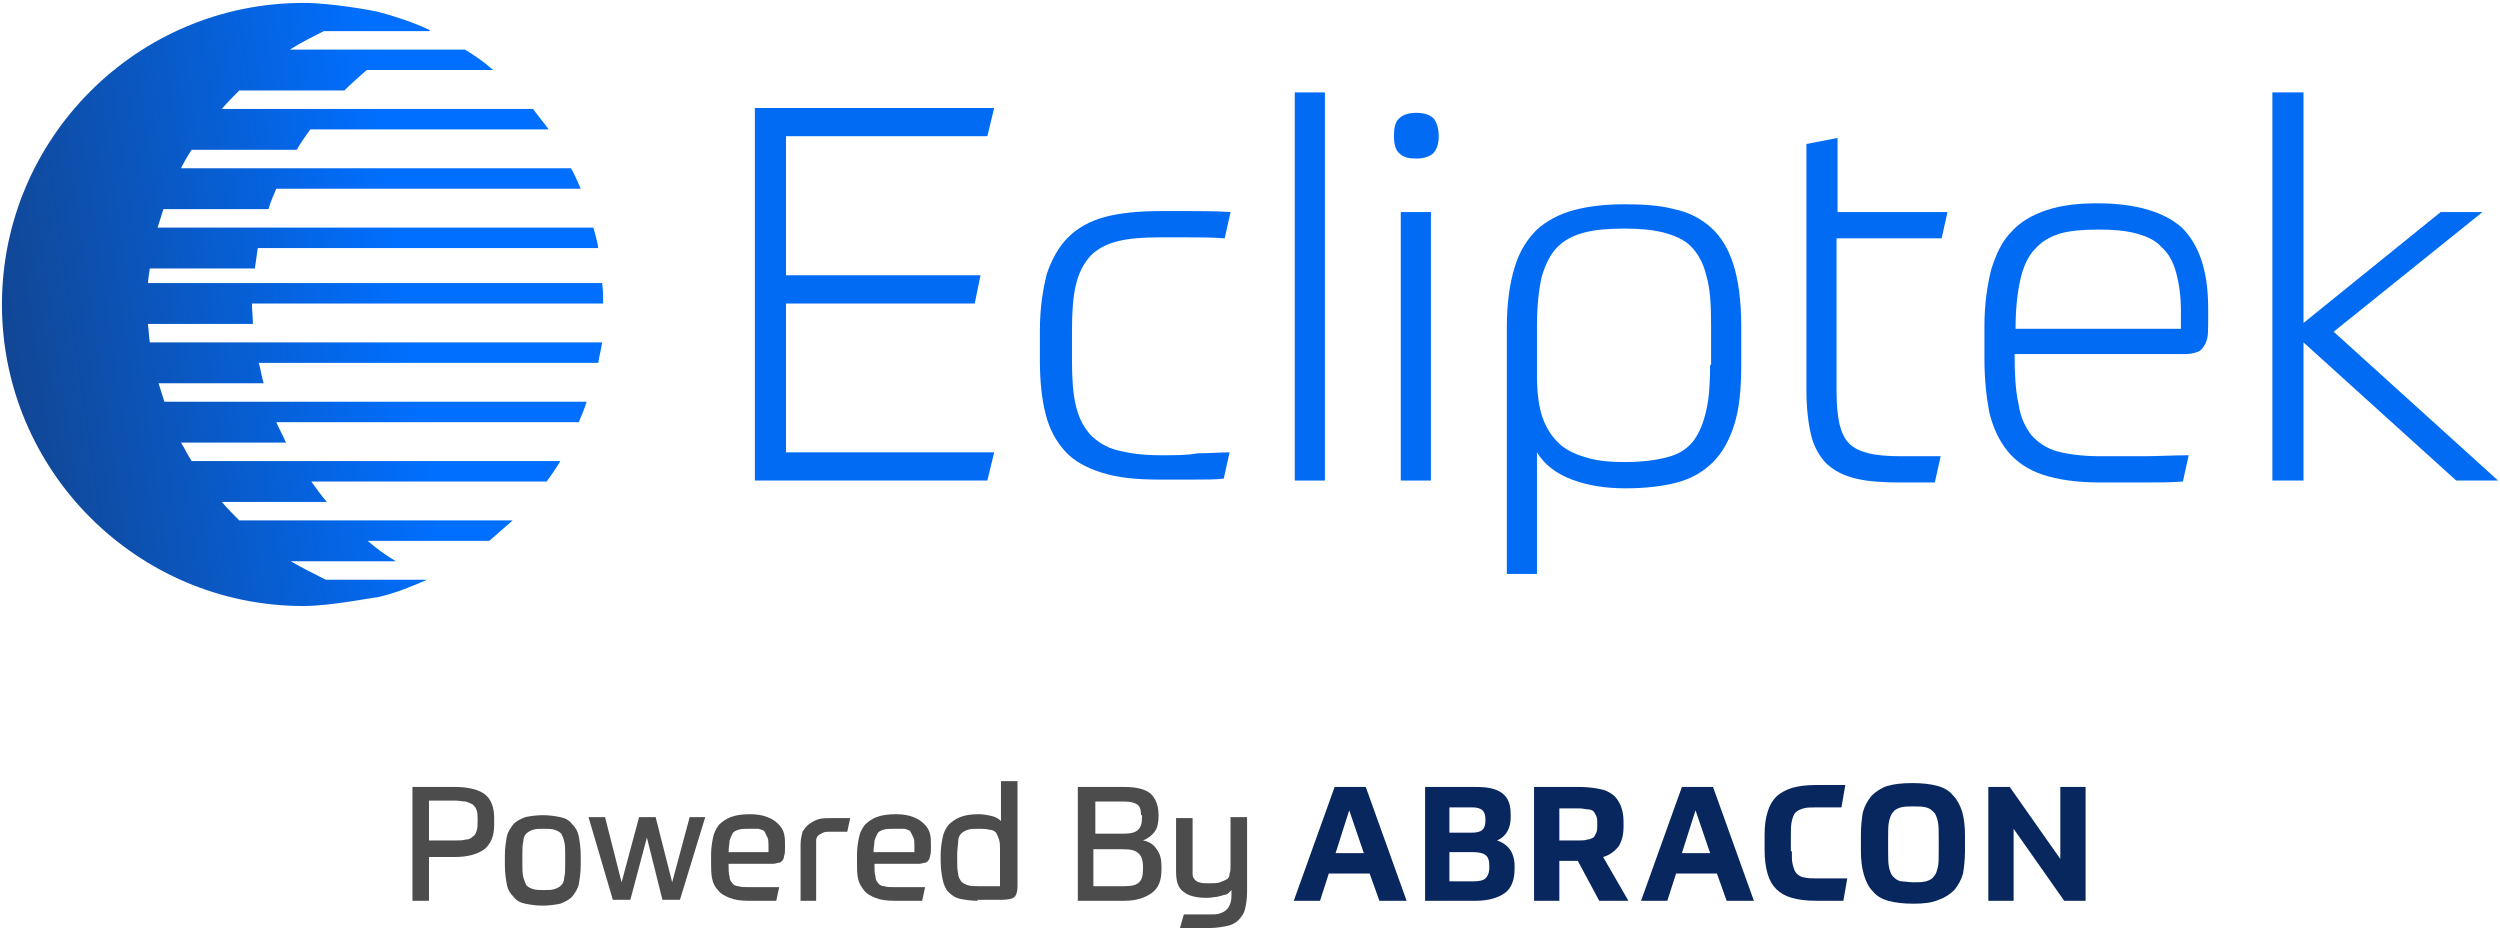
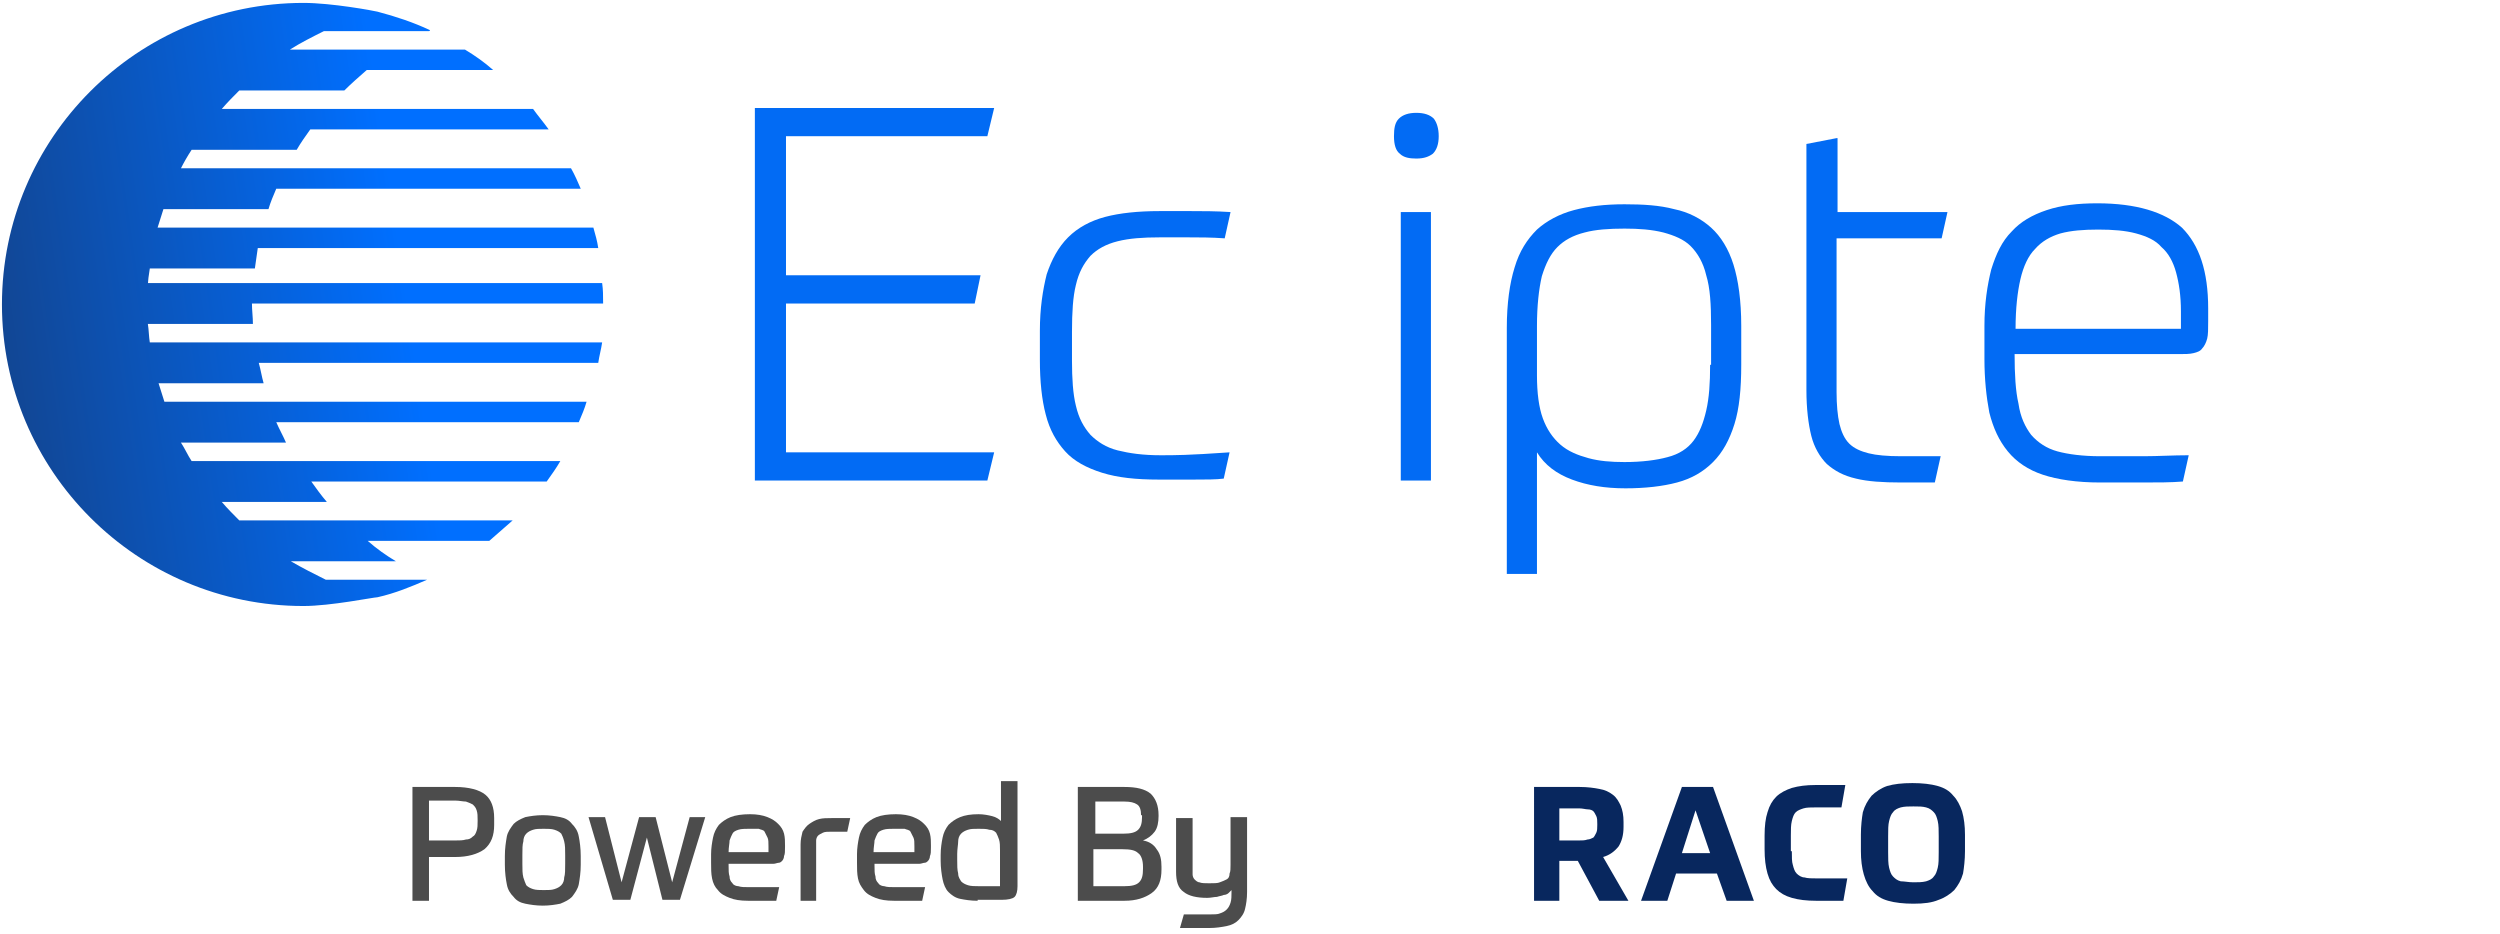
<svg xmlns="http://www.w3.org/2000/svg" id="Layer_1" style="enable-background:new 0 0 257 96;" version="1.1" viewBox="0 0 257 96" x="0px" xml:space="preserve" y="0px">
  <style type="text/css">
	.st0{fill:#4C4C4C;}
	.st1{fill:#08275E;}
	.st2{fill:#026BF4;}
	.st3{fill:url(#SVGID_1_);}
</style>
  <g>
    <g>
      <g>
        <g>
          <path class="st0" d="M44.1,88v4.6h-1.7V80.9h4.4c1.4,0,2.5,0.3,3.1,0.8c0.6,0.5,0.9,1.3,0.9,2.4v0.7c0,1.1-0.3,1.9-1,2.5      c-0.7,0.5-1.7,0.8-3,0.8H44.1z M49.1,84.3c0-0.4,0-0.7-0.1-1c-0.1-0.3-0.2-0.4-0.4-0.6c-0.2-0.1-0.4-0.2-0.7-0.3      c-0.3,0-0.7-0.1-1.1-0.1h-2.7v4.1h2.7c0.4,0,0.8,0,1.1-0.1c0.3,0,0.5-0.1,0.7-0.3c0.2-0.1,0.3-0.3,0.4-0.6      c0.1-0.3,0.1-0.6,0.1-1V84.3z" />
          <path class="st0" d="M55.8,83.8c0.7,0,1.3,0.1,1.8,0.2c0.5,0.1,0.9,0.3,1.2,0.7c0.3,0.3,0.6,0.7,0.7,1.3c0.1,0.5,0.2,1.2,0.2,2      v0.9c0,0.8-0.1,1.4-0.2,2c-0.1,0.5-0.4,0.9-0.7,1.3c-0.3,0.3-0.7,0.5-1.2,0.7c-0.5,0.1-1.1,0.2-1.8,0.2c-0.7,0-1.3-0.1-1.8-0.2      c-0.5-0.1-0.9-0.3-1.2-0.7c-0.3-0.3-0.6-0.7-0.7-1.3c-0.1-0.5-0.2-1.2-0.2-2v-0.9c0-0.8,0.1-1.4,0.2-2c0.1-0.5,0.4-0.9,0.7-1.3      c0.3-0.3,0.7-0.5,1.2-0.7C54.5,83.9,55.1,83.8,55.8,83.8z M58.1,87.9c0-0.6,0-1-0.1-1.4s-0.2-0.6-0.3-0.8      c-0.2-0.2-0.4-0.3-0.7-0.4c-0.3-0.1-0.7-0.1-1.1-0.1c-0.5,0-0.8,0-1.1,0.1c-0.3,0.1-0.5,0.2-0.7,0.4c-0.2,0.2-0.3,0.5-0.3,0.8      c-0.1,0.3-0.1,0.8-0.1,1.4v0.9c0,0.6,0,1,0.1,1.4c0.1,0.3,0.2,0.6,0.3,0.8c0.2,0.2,0.4,0.3,0.7,0.4c0.3,0.1,0.7,0.1,1.1,0.1      c0.5,0,0.8,0,1.1-0.1c0.3-0.1,0.5-0.2,0.7-0.4c0.2-0.2,0.3-0.5,0.3-0.8c0.1-0.3,0.1-0.8,0.1-1.4V87.9z" />
          <path class="st0" d="M66.5,86.1l-1.7,6.4H63l-2.5-8.5h1.7l1.7,6.7l1.8-6.7h1.7l1.7,6.7l1.8-6.7h1.6l-2.6,8.5h-1.8L66.5,86.1z" />
          <path class="st0" d="M74.9,89c0,0.5,0,0.8,0.1,1.1c0,0.3,0.1,0.5,0.3,0.7c0.1,0.2,0.4,0.3,0.6,0.3c0.3,0.1,0.6,0.1,1.1,0.1      c0.3,0,0.7,0,1.2,0c0.5,0,1.1,0,1.9,0l-0.3,1.4c-0.3,0-0.6,0-0.9,0c-0.2,0-0.5,0-0.7,0c-0.2,0-0.4,0-0.6,0c-0.2,0-0.4,0-0.7,0      c-0.8,0-1.4-0.1-1.9-0.3c-0.5-0.2-0.9-0.4-1.2-0.8c-0.3-0.3-0.5-0.7-0.6-1.2c-0.1-0.5-0.1-1-0.1-1.6v-0.9c0-0.6,0.1-1.2,0.2-1.7      c0.1-0.5,0.3-0.9,0.6-1.3c0.3-0.3,0.7-0.6,1.2-0.8c0.5-0.2,1.2-0.3,2-0.3c0.7,0,1.3,0.1,1.8,0.3c0.5,0.2,0.8,0.4,1.1,0.7      c0.3,0.3,0.5,0.6,0.6,1c0.1,0.4,0.1,0.8,0.1,1.2v0.2c0,0.4,0,0.7-0.1,0.9c0,0.2-0.1,0.4-0.2,0.5c-0.1,0.1-0.2,0.2-0.4,0.2      c-0.1,0-0.3,0.1-0.5,0.1H74.9z M77,85.2c-0.4,0-0.8,0-1.1,0.1c-0.3,0.1-0.5,0.2-0.6,0.4c-0.1,0.2-0.2,0.4-0.3,0.7      c0,0.3-0.1,0.7-0.1,1.2H79v-0.6c0-0.4,0-0.7-0.1-0.9c-0.1-0.2-0.2-0.4-0.3-0.6s-0.4-0.2-0.6-0.3C77.7,85.2,77.4,85.2,77,85.2z" />
          <path class="st0" d="M82.3,92.6v-5.8c0-0.5,0.1-0.9,0.2-1.3c0.2-0.3,0.4-0.6,0.7-0.8c0.3-0.2,0.6-0.4,1-0.5      c0.4-0.1,0.8-0.1,1.3-0.1c0.5,0,0.9,0,1.2,0c0.3,0,0.5,0,0.7,0l-0.3,1.4c0,0-0.1,0-0.2,0c-0.1,0-0.2,0-0.4,0c-0.1,0-0.3,0-0.5,0      c-0.2,0-0.3,0-0.5,0c-0.4,0-0.7,0-0.9,0.1c-0.2,0.1-0.4,0.2-0.5,0.3c-0.1,0.1-0.2,0.3-0.2,0.5c0,0.2,0,0.4,0,0.7v5.5H82.3z" />
          <path class="st0" d="M89.9,89c0,0.5,0,0.8,0.1,1.1c0,0.3,0.1,0.5,0.3,0.7c0.1,0.2,0.4,0.3,0.6,0.3c0.3,0.1,0.6,0.1,1.1,0.1      c0.3,0,0.7,0,1.2,0c0.5,0,1.1,0,1.9,0l-0.3,1.4c-0.3,0-0.6,0-0.9,0c-0.2,0-0.5,0-0.7,0s-0.4,0-0.6,0c-0.2,0-0.4,0-0.7,0      c-0.8,0-1.4-0.1-1.9-0.3c-0.5-0.2-0.9-0.4-1.2-0.8s-0.5-0.7-0.6-1.2c-0.1-0.5-0.1-1-0.1-1.6v-0.9c0-0.6,0.1-1.2,0.2-1.7      c0.1-0.5,0.3-0.9,0.6-1.3c0.3-0.3,0.7-0.6,1.2-0.8c0.5-0.2,1.2-0.3,2-0.3c0.7,0,1.3,0.1,1.8,0.3c0.5,0.2,0.8,0.4,1.1,0.7      c0.3,0.3,0.5,0.6,0.6,1c0.1,0.4,0.1,0.8,0.1,1.2v0.2c0,0.4,0,0.7-0.1,0.9c0,0.2-0.1,0.4-0.2,0.5c-0.1,0.1-0.2,0.2-0.4,0.2      c-0.1,0-0.3,0.1-0.5,0.1H89.9z M91.9,85.2c-0.4,0-0.8,0-1.1,0.1c-0.3,0.1-0.5,0.2-0.6,0.4c-0.1,0.2-0.2,0.4-0.3,0.7      c0,0.3-0.1,0.7-0.1,1.2H94v-0.6c0-0.4,0-0.7-0.1-0.9c-0.1-0.2-0.2-0.4-0.3-0.6s-0.4-0.2-0.6-0.3C92.7,85.2,92.3,85.2,91.9,85.2z      " />
          <path class="st0" d="M100.5,92.6c-0.7,0-1.3-0.1-1.8-0.2c-0.5-0.1-0.9-0.4-1.2-0.7c-0.3-0.3-0.5-0.8-0.6-1.3      c-0.1-0.5-0.2-1.2-0.2-1.9v-0.6c0-0.7,0.1-1.3,0.2-1.8c0.1-0.5,0.3-0.9,0.6-1.3c0.3-0.3,0.7-0.6,1.2-0.8      c0.5-0.2,1.1-0.3,1.9-0.3c0.5,0,1,0.1,1.4,0.2c0.4,0.1,0.7,0.3,0.9,0.5v-4.1h1.7v10.8c0,0.5-0.1,0.9-0.3,1.1      c-0.2,0.2-0.7,0.3-1.3,0.3H100.5z M102.8,91.2v-3.8c0-0.4,0-0.8-0.1-1.1c-0.1-0.3-0.2-0.5-0.3-0.7c-0.2-0.2-0.4-0.3-0.7-0.3      c-0.3-0.1-0.6-0.1-1.1-0.1c-0.5,0-0.8,0-1.1,0.1c-0.3,0.1-0.5,0.2-0.7,0.4c-0.2,0.2-0.3,0.5-0.3,0.8c0,0.3-0.1,0.8-0.1,1.3v0.6      c0,0.6,0,1,0.1,1.4c0,0.4,0.2,0.6,0.3,0.8c0.2,0.2,0.4,0.3,0.7,0.4c0.3,0.1,0.7,0.1,1.1,0.1H102.8z" />
          <path class="st0" d="M110.8,80.9h4.8c1.2,0,2.1,0.2,2.7,0.7c0.5,0.5,0.8,1.2,0.8,2.2v0.1c0,0.6-0.1,1.2-0.4,1.6      c-0.3,0.4-0.7,0.7-1.2,0.9c0.6,0.1,1.1,0.4,1.4,0.9c0.4,0.5,0.5,1.1,0.5,1.8v0.3c0,1.1-0.3,1.9-1,2.4c-0.7,0.5-1.6,0.8-2.8,0.8      h-4.8V80.9z M117.3,83.8c0-0.5-0.1-0.9-0.4-1.1c-0.3-0.2-0.7-0.3-1.3-0.3h-3v3.3h2.9c0.7,0,1.2-0.1,1.5-0.4      c0.3-0.3,0.4-0.7,0.4-1.3V83.8z M112.5,91.1h3.1c0.7,0,1.2-0.1,1.5-0.4c0.3-0.3,0.4-0.7,0.4-1.4v-0.2c0-0.7-0.2-1.2-0.5-1.4      c-0.3-0.3-0.8-0.4-1.6-0.4h-3V91.1z" />
          <path class="st0" d="M121.7,94c0.5,0,1,0,1.4,0s0.8,0,1.3,0c0.4,0,0.8,0,1-0.1c0.3-0.1,0.5-0.2,0.7-0.4c0.2-0.2,0.3-0.4,0.4-0.7      c0.1-0.3,0.1-0.7,0.1-1.1v-0.2c-0.1,0.1-0.2,0.2-0.3,0.3c-0.1,0.1-0.3,0.2-0.5,0.2c-0.2,0.1-0.4,0.1-0.7,0.2      c-0.3,0-0.6,0.1-1,0.1c-1.1,0-1.9-0.2-2.4-0.6c-0.6-0.4-0.8-1.1-0.8-2.1v-5.5h1.7v5.1c0,0.3,0,0.5,0,0.7c0,0.2,0.1,0.4,0.2,0.5      c0.1,0.1,0.3,0.3,0.5,0.3c0.2,0.1,0.6,0.1,1,0.1c0.5,0,0.9,0,1.1-0.1c0.3-0.1,0.5-0.2,0.7-0.3c0.2-0.1,0.3-0.3,0.3-0.6      c0.1-0.2,0.1-0.5,0.1-0.9v-4.9h1.7v7.7c0,0.7-0.1,1.3-0.2,1.7c-0.1,0.5-0.4,0.9-0.7,1.2c-0.3,0.3-0.7,0.5-1.2,0.6      c-0.5,0.1-1.1,0.2-1.8,0.2c-0.3,0-0.5,0-0.7,0s-0.4,0-0.7,0c-0.2,0-0.5,0-0.7,0s-0.6,0-0.9,0L121.7,94z" />
        </g>
      </g>
      <g>
-         <path class="st1" d="M140.8,89.8h-4.2l-0.9,2.8H133l4.2-11.7h3.2l4.2,11.7h-2.8L140.8,89.8z M137.3,87.7h2.9l-1.5-4.4L137.3,87.7     z" />
-         <path class="st1" d="M146.4,80.9h5.4c1.2,0,2.1,0.2,2.7,0.7c0.6,0.5,0.8,1.2,0.8,2.2V84c0,1.2-0.5,2-1.4,2.4     c0.6,0.2,1,0.5,1.3,0.9c0.3,0.4,0.5,1,0.5,1.7v0.3c0,1.1-0.3,2-1,2.5c-0.7,0.5-1.7,0.8-3,0.8h-5.2V80.9z M149,83v2.6h2.3     c0.5,0,0.9-0.1,1.1-0.3c0.2-0.2,0.3-0.5,0.3-0.9v-0.2c0-0.4-0.1-0.7-0.3-0.9c-0.2-0.2-0.6-0.3-1-0.3H149z M149,90.6h2.5     c0.6,0,1-0.1,1.2-0.3c0.2-0.2,0.4-0.5,0.4-1.1V89c0-0.5-0.1-0.9-0.4-1.1c-0.2-0.2-0.7-0.3-1.3-0.3H149V90.6z" />
        <path class="st1" d="M166.9,85c0,0.9-0.2,1.5-0.5,2c-0.4,0.5-0.9,0.9-1.6,1.1l2.6,4.5h-3l-2.2-4.1h-1.9v4.1h-2.6V80.9h4.7     c0.8,0,1.5,0.1,2,0.2c0.6,0.1,1,0.3,1.4,0.6c0.4,0.3,0.6,0.7,0.8,1.1c0.2,0.5,0.3,1,0.3,1.7V85z M164.2,84.7c0-0.3,0-0.6-0.1-0.8     c-0.1-0.2-0.2-0.4-0.3-0.5c-0.1-0.1-0.3-0.2-0.6-0.2c-0.2,0-0.5-0.1-0.9-0.1h-2v3.3h2c0.4,0,0.6,0,0.9-0.1c0.2,0,0.4-0.1,0.6-0.2     c0.1-0.1,0.2-0.3,0.3-0.5c0.1-0.2,0.1-0.5,0.1-0.8V84.7z" />
        <path class="st1" d="M176.5,89.8h-4.2l-0.9,2.8h-2.7l4.2-11.7h3.2l4.2,11.7h-2.8L176.5,89.8z M172.9,87.7h2.9l-1.5-4.4     L172.9,87.7z" />
        <path class="st1" d="M184.2,87.5c0,0.6,0,1.1,0.1,1.4c0.1,0.4,0.2,0.7,0.4,0.9s0.5,0.4,0.8,0.4c0.3,0.1,0.8,0.1,1.3,0.1     c0.2,0,0.4,0,0.6,0s0.4,0,0.6,0c0.2,0,0.5,0,0.8,0c0.3,0,0.7,0,1.1,0l-0.4,2.3c-0.7,0-1.2,0-1.6,0c-0.4,0-0.8,0-1.2,0     c-1,0-1.8-0.1-2.5-0.3c-0.7-0.2-1.2-0.5-1.6-0.9s-0.7-0.9-0.9-1.6c-0.2-0.7-0.3-1.5-0.3-2.5v-1.4c0-1,0.1-1.8,0.3-2.4     c0.2-0.7,0.5-1.2,0.9-1.6c0.4-0.4,1-0.7,1.6-0.9c0.7-0.2,1.5-0.3,2.4-0.3c0.2,0,0.3,0,0.5,0c0.2,0,0.4,0,0.7,0c0.2,0,0.5,0,0.8,0     c0.3,0,0.7,0,1.1,0l-0.4,2.3c-0.4,0-0.8,0-1.3,0c-0.4,0-0.9,0-1.3,0c-0.5,0-1,0-1.3,0.1c-0.3,0.1-0.6,0.2-0.8,0.4     c-0.2,0.2-0.3,0.5-0.4,0.9c-0.1,0.4-0.1,0.9-0.1,1.5V87.5z" />
        <path class="st1" d="M196.7,92.9c-1,0-1.9-0.1-2.6-0.3c-0.7-0.2-1.2-0.5-1.6-1c-0.4-0.4-0.7-1-0.9-1.7c-0.2-0.7-0.3-1.5-0.3-2.4     v-1.7c0-0.9,0.1-1.7,0.2-2.3c0.2-0.7,0.5-1.2,0.9-1.7c0.4-0.4,1-0.8,1.6-1c0.7-0.2,1.5-0.3,2.6-0.3c1,0,1.9,0.1,2.6,0.3     c0.7,0.2,1.2,0.5,1.6,1c0.4,0.4,0.7,1,0.9,1.6c0.2,0.7,0.3,1.5,0.3,2.4v1.7c0,0.9-0.1,1.7-0.2,2.3c-0.2,0.7-0.5,1.2-0.9,1.7     c-0.4,0.4-1,0.8-1.6,1C198.6,92.8,197.8,92.9,196.7,92.9z M196.7,90.7c0.5,0,0.9,0,1.3-0.1c0.3-0.1,0.6-0.2,0.8-0.5     c0.2-0.2,0.3-0.5,0.4-0.9c0.1-0.4,0.1-0.9,0.1-1.6V86c0-0.6,0-1.2-0.1-1.6c-0.1-0.4-0.2-0.7-0.4-0.9c-0.2-0.2-0.4-0.4-0.8-0.5     s-0.7-0.1-1.3-0.1c-0.5,0-0.9,0-1.3,0.1c-0.3,0.1-0.6,0.2-0.8,0.5c-0.2,0.2-0.3,0.5-0.4,0.9c-0.1,0.4-0.1,0.9-0.1,1.6v1.6     c0,0.6,0,1.2,0.1,1.6c0.1,0.4,0.2,0.7,0.4,0.9c0.2,0.2,0.4,0.4,0.8,0.5C195.8,90.6,196.2,90.7,196.7,90.7z" />
-         <path class="st1" d="M206.6,80.9l5.2,7.4v-7.4h2.6v11.7h-2.2l-5.2-7.4v7.4h-2.6V80.9H206.6z" />
      </g>
    </g>
    <g>
      <polygon class="st2" points="101.5,14 102.2,11.1 77.6,11.1 77.6,49.4 101.5,49.4 102.2,46.5 80.8,46.5 80.8,31.2 100.2,31.2     100.8,28.3 80.8,28.3 80.8,14   " />
-       <path class="st2" d="M119.3,46.8c-1.8,0-3.2-0.2-4.4-0.5c-1.2-0.3-2.1-0.9-2.8-1.6c-0.7-0.8-1.2-1.7-1.5-3    c-0.3-1.2-0.4-2.8-0.4-4.6v-3c0-2,0.1-3.6,0.4-4.8c0.3-1.3,0.8-2.2,1.5-3c0.7-0.7,1.6-1.2,2.8-1.5c1.2-0.3,2.6-0.4,4.3-0.4    c0.9,0,1.9,0,3,0c1.1,0,2.3,0,3.7,0.1l0.6-2.7c-1.5-0.1-2.9-0.1-4.1-0.1c-1.2,0-2.3,0-3.2,0c-2.2,0-4.1,0.2-5.6,0.6    c-1.5,0.4-2.8,1.1-3.8,2.1c-1,1-1.7,2.3-2.2,3.8c-0.4,1.6-0.7,3.5-0.7,5.8v3c0,2.2,0.2,4.1,0.6,5.6c0.4,1.6,1.1,2.8,2,3.8    c0.9,1,2.2,1.7,3.8,2.2c1.6,0.5,3.5,0.7,5.8,0.7c1.1,0,2.4,0,3.6,0c1.3,0,2.3,0,3.1-0.1l0.6-2.7c-1,0-2.1,0.1-3.3,0.1    C122.1,46.8,120.8,46.8,119.3,46.8z" />
-       <rect class="st2" height="39.9" width="3.1" x="133.1" y="9.5" />
+       <path class="st2" d="M119.3,46.8c-1.8,0-3.2-0.2-4.4-0.5c-1.2-0.3-2.1-0.9-2.8-1.6c-0.7-0.8-1.2-1.7-1.5-3    c-0.3-1.2-0.4-2.8-0.4-4.6v-3c0-2,0.1-3.6,0.4-4.8c0.3-1.3,0.8-2.2,1.5-3c0.7-0.7,1.6-1.2,2.8-1.5c1.2-0.3,2.6-0.4,4.3-0.4    c0.9,0,1.9,0,3,0c1.1,0,2.3,0,3.7,0.1l0.6-2.7c-1.5-0.1-2.9-0.1-4.1-0.1c-1.2,0-2.3,0-3.2,0c-2.2,0-4.1,0.2-5.6,0.6    c-1.5,0.4-2.8,1.1-3.8,2.1c-1,1-1.7,2.3-2.2,3.8c-0.4,1.6-0.7,3.5-0.7,5.8v3c0,2.2,0.2,4.1,0.6,5.6c0.4,1.6,1.1,2.8,2,3.8    c0.9,1,2.2,1.7,3.8,2.2c1.6,0.5,3.5,0.7,5.8,0.7c1.1,0,2.4,0,3.6,0c1.3,0,2.3,0,3.1-0.1l0.6-2.7C122.1,46.8,120.8,46.8,119.3,46.8z" />
      <path class="st2" d="M145.6,11.6c-0.8,0-1.4,0.2-1.8,0.6c-0.4,0.4-0.5,1-0.5,1.8c0,0.9,0.2,1.5,0.6,1.8c0.4,0.4,1,0.5,1.7,0.5    c0.8,0,1.3-0.2,1.7-0.5c0.4-0.4,0.6-1,0.6-1.8c0-0.8-0.2-1.4-0.5-1.8C147,11.8,146.4,11.6,145.6,11.6z" />
      <rect class="st2" height="27.6" width="3.1" x="144" y="21.8" />
      <path class="st2" d="M175.9,23.4c-1-0.9-2.3-1.6-3.8-1.9c-1.5-0.4-3.2-0.5-5.1-0.5c-2,0-3.7,0.2-5.2,0.6c-1.5,0.4-2.8,1.1-3.8,2    c-1,1-1.8,2.2-2.3,3.9c-0.5,1.6-0.8,3.7-0.8,6.2v25.3h3.1V46.5c0.8,1.3,2,2.2,3.6,2.8c1.6,0.6,3.4,0.9,5.5,0.9    c2,0,3.8-0.2,5.3-0.6c1.5-0.4,2.7-1.1,3.7-2.1c1-1,1.7-2.3,2.2-3.9c0.5-1.6,0.7-3.6,0.7-6.1v-4c0-2.6-0.3-4.7-0.8-6.3    C177.7,25.6,176.9,24.3,175.9,23.4z M175.8,37.5c0,1.9-0.1,3.4-0.4,4.7c-0.3,1.3-0.7,2.3-1.3,3.1c-0.6,0.8-1.5,1.4-2.7,1.7    c-1.1,0.3-2.6,0.5-4.4,0.5c-1.4,0-2.6-0.1-3.7-0.4c-1.1-0.3-2.1-0.7-2.9-1.4c-0.8-0.7-1.4-1.6-1.8-2.7c-0.4-1.1-0.6-2.6-0.6-4.4    v-5.1c0-2.1,0.2-3.8,0.5-5.1c0.4-1.3,0.9-2.3,1.6-3c0.7-0.7,1.6-1.2,2.8-1.5c1.1-0.3,2.5-0.4,4.1-0.4c1.5,0,2.8,0.1,4,0.4    c1.1,0.3,2.1,0.7,2.8,1.4c0.7,0.7,1.3,1.7,1.6,3c0.4,1.3,0.5,3,0.5,5.1V37.5z" />
      <path class="st2" d="M188.8,14.2l-3.1,0.6v25.3c0,1.9,0.2,3.5,0.5,4.7c0.3,1.2,0.9,2.2,1.6,2.9c0.8,0.7,1.7,1.2,3,1.5    c1.2,0.3,2.8,0.4,4.6,0.4h3.5l0.6-2.7h-4.1c-1.4,0-2.5-0.1-3.3-0.3c-0.8-0.2-1.5-0.5-2-1c-0.5-0.5-0.8-1.2-1-2    c-0.2-0.9-0.3-2-0.3-3.3V24.5h10.8l0.6-2.7h-11.3V14.2z" />
      <path class="st2" d="M215.6,20.9c-2,0-3.7,0.2-5.2,0.7c-1.5,0.5-2.7,1.2-3.6,2.2c-1,1-1.6,2.3-2.1,3.9c-0.4,1.6-0.7,3.5-0.7,5.8    v3.4c0,2.1,0.2,3.9,0.5,5.5c0.4,1.6,1,2.9,1.9,4c0.9,1.1,2.1,1.9,3.6,2.4c1.5,0.5,3.5,0.8,5.9,0.8c1.4,0,2.9,0,4.4,0    c1.5,0,2.9,0,4.1-0.1l0.6-2.7c-1.6,0-3.2,0.1-4.6,0.1c-1.4,0-2.9,0-4.5,0c-1.8,0-3.3-0.2-4.4-0.5c-1.1-0.3-2-0.9-2.7-1.7    c-0.6-0.8-1.1-1.8-1.3-3.2c-0.3-1.3-0.4-3-0.4-5.1h17c0.5,0,1,0,1.4-0.1c0.4-0.1,0.7-0.2,0.9-0.5c0.2-0.2,0.4-0.6,0.5-1    c0.1-0.4,0.1-1,0.1-1.8v-1.3c0-3.8-0.9-6.5-2.7-8.3C222.5,21.8,219.6,20.9,215.6,20.9z M224.1,33.8h-16.9c0-2.1,0.2-3.8,0.5-5.1    c0.3-1.3,0.8-2.4,1.5-3.1c0.7-0.8,1.6-1.3,2.6-1.6c1.1-0.3,2.4-0.4,3.9-0.4c1.5,0,2.8,0.1,3.9,0.4c1.1,0.3,2,0.7,2.6,1.4    c0.7,0.6,1.2,1.5,1.5,2.6c0.3,1.1,0.5,2.4,0.5,4V33.8z" />
-       <polygon class="st2" points="239.9,34.1 255.2,21.8 250.9,21.8 236.8,33.2 236.8,9.5 233.6,9.5 233.6,49.4 236.8,49.4 236.8,35.2     252.5,49.4 256.8,49.4   " />
      <linearGradient gradientUnits="userSpaceOnUse" id="SVGID_1_" x1="-0.737" x2="166.559" y1="36.102" y2="11.828">
        <stop offset="0" style="stop-color:#124591" />
        <stop offset="0.254" style="stop-color:#006FFF" />
      </linearGradient>
      <path class="st3" d="M15.2,29.5c0-0.6,0.1-1.3,0.2-1.9h10.8c0.1-0.7,0.2-1.4,0.3-2.1h35c-0.1-0.7-0.3-1.4-0.5-2.1H16.2    c0.2-0.6,0.4-1.3,0.6-1.9h10.8c0.2-0.7,0.5-1.4,0.8-2.1h31.3c-0.3-0.7-0.6-1.4-1-2.1H18.6c0.3-0.6,0.7-1.3,1.1-1.9h10.8    c0.4-0.7,0.9-1.4,1.4-2.1h24.5c-0.5-0.7-1.1-1.4-1.6-2.1h-32c0.6-0.7,1.2-1.3,1.8-1.9h10.8c0.7-0.7,1.5-1.4,2.3-2.1h13    c-0.9-0.8-1.9-1.5-2.9-2.1h-18c1.1-0.7,2.3-1.3,3.5-1.9h10.8c0,0,0.1,0,0.1-0.1c-1.7-0.8-3.5-1.4-5.4-1.9c0,0,0,0,0,0    c-0.4-0.1-4.7-0.9-7.6-0.9c-17.1,0-31,13.9-31,31s13.9,31,31,31c2.8,0,7.2-0.9,7.6-0.9c0,0,0,0,0,0c1.8-0.4,3.5-1.1,5.1-1.8H33.5    c-1.2-0.6-2.4-1.2-3.6-1.9h10.8c-1-0.6-2-1.3-2.9-2.1h12.5c0.8-0.7,1.6-1.4,2.4-2.1H24.6c-0.6-0.6-1.2-1.2-1.8-1.9h10.8    c-0.6-0.7-1.1-1.4-1.6-2.1h24.2c0.5-0.7,1-1.4,1.4-2.1H19.7c-0.4-0.6-0.7-1.3-1.1-1.9h10.8c-0.3-0.7-0.7-1.4-1-2.1h31.1    c0.3-0.7,0.6-1.4,0.8-2.1H16.9c-0.2-0.6-0.4-1.3-0.6-1.9h10.8c-0.2-0.7-0.3-1.4-0.5-2.1h34.9c0.1-0.7,0.3-1.4,0.4-2.1H15.4    c-0.1-0.6-0.1-1.3-0.2-1.9H26c0-0.7-0.1-1.4-0.1-2.1h36.1c0,0,0-0.1,0-0.1c0-0.7,0-1.3-0.1-2H15.2z" />
    </g>
  </g>
</svg>